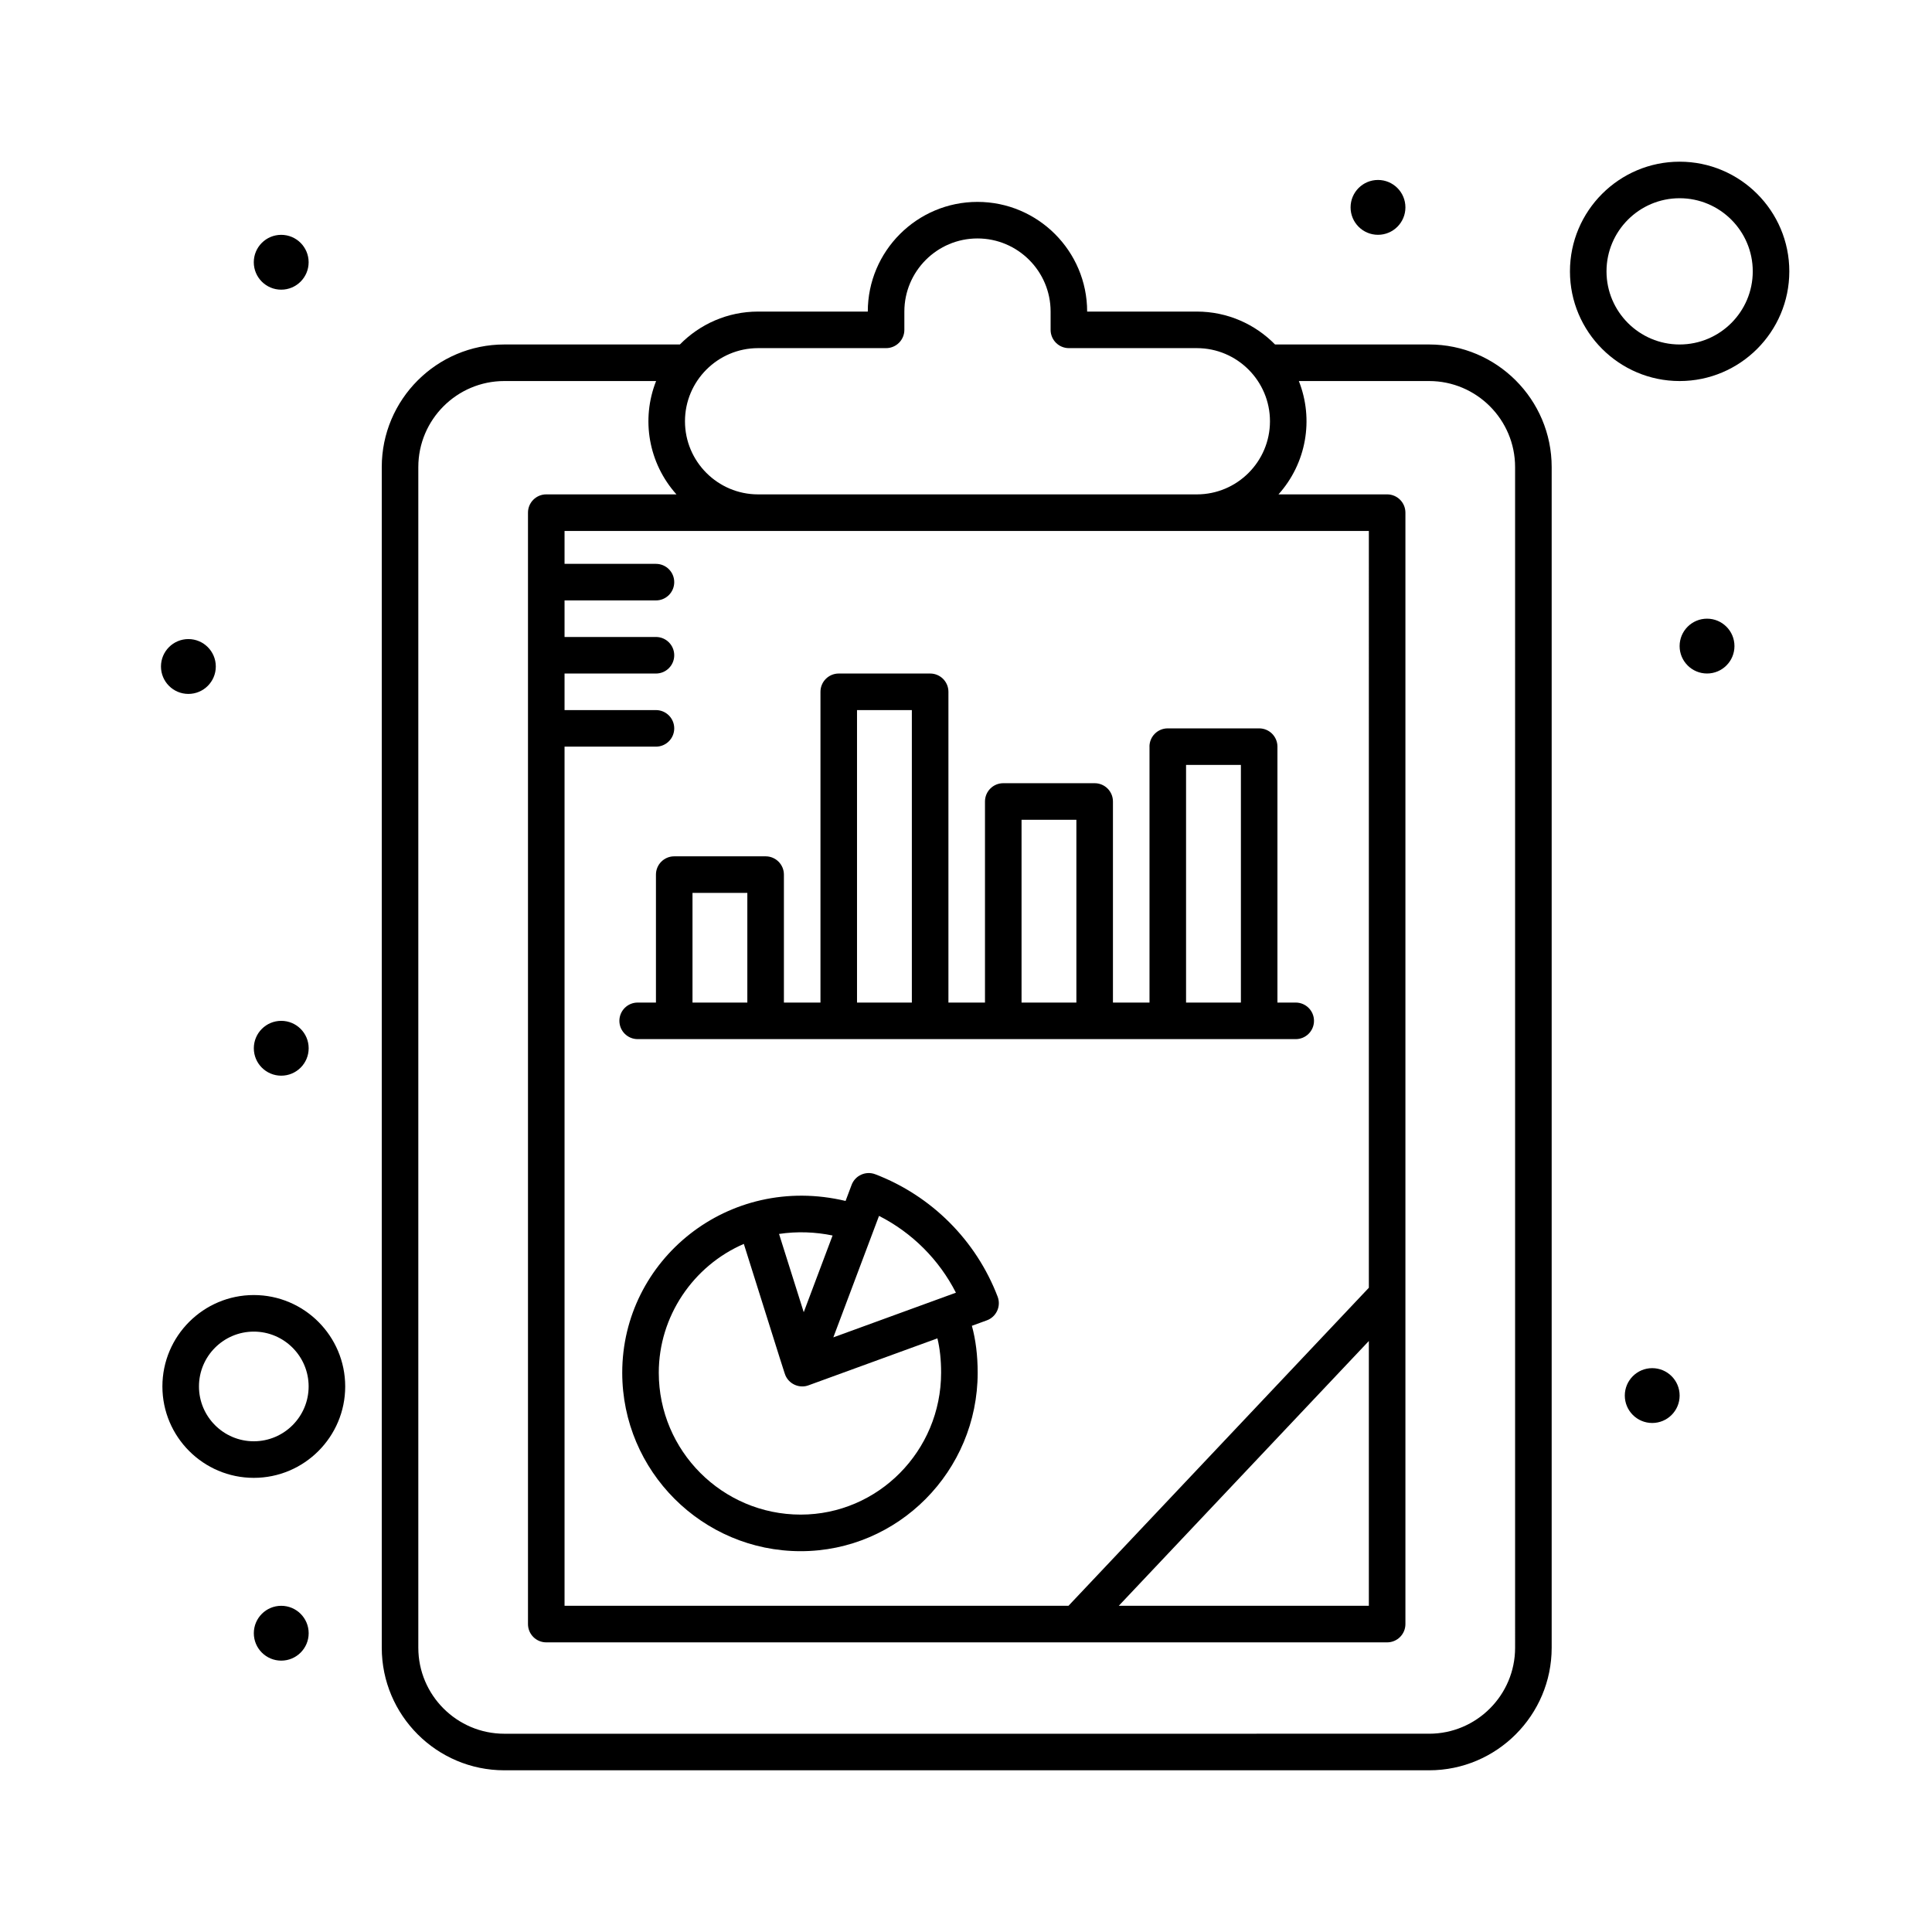
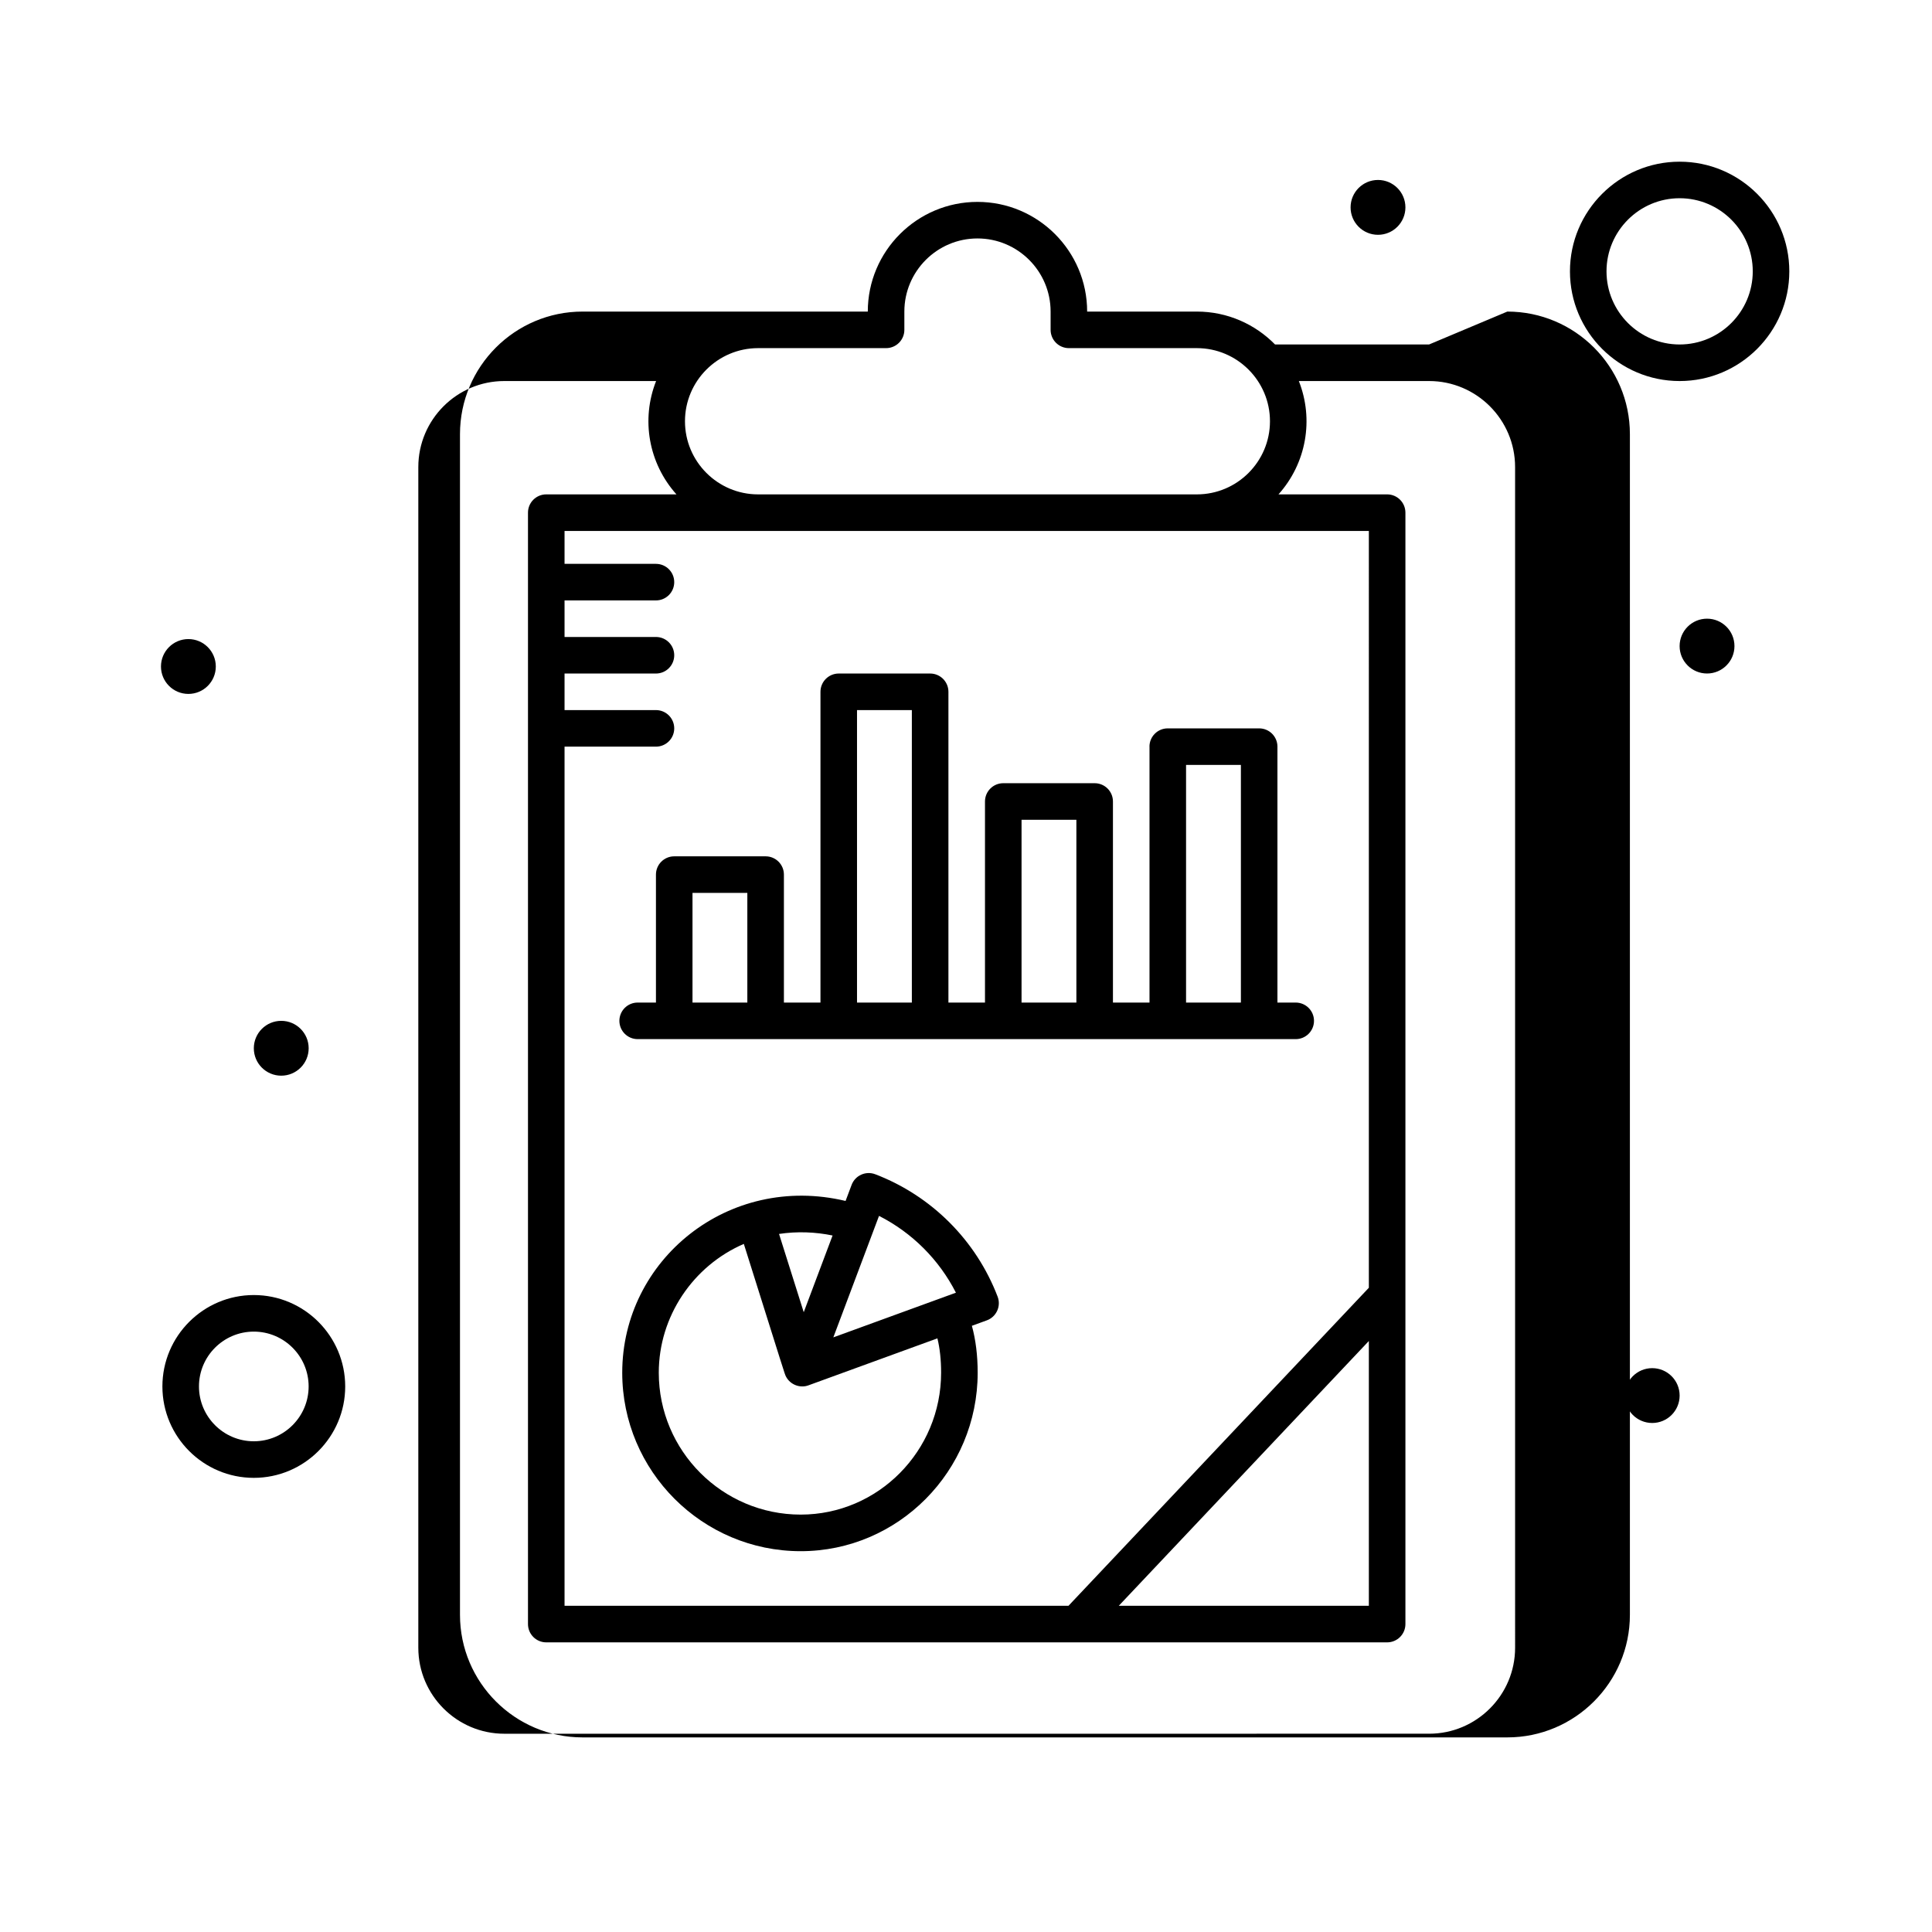
<svg xmlns="http://www.w3.org/2000/svg" fill="#000000" width="800px" height="800px" version="1.1" viewBox="144 144 512 512">
  <g>
-     <path d="m522.72 235.29h-40.82c-5.277-5.375-12.621-8.719-20.73-8.719h-29.066c0-16.027-13.039-29.066-29.066-29.066-16.027 0-29.066 13.039-29.066 29.066h-29.066c-8.113 0-15.453 3.344-20.73 8.719h-46.523c-17.91 0-32.484 14.57-32.484 32.484v312.89c0 17.91 14.57 32.484 32.484 32.484h245.07c17.91 0 32.484-14.574 32.484-32.484v-312.89c0-17.91-14.57-32.484-32.484-32.484zm-177.81 0.969h33.91c2.676 0 4.844-2.168 4.844-4.844v-4.844c0-10.684 8.691-19.379 19.379-19.379 10.684 0 19.379 8.691 19.379 19.379v4.844c0 2.676 2.168 4.844 4.844 4.844h33.91c10.684 0 19.379 8.691 19.379 19.379 0 10.684-8.691 19.379-19.379 19.379h-116.27c-10.684 0-19.379-8.691-19.379-19.379 0-10.684 8.695-19.379 19.379-19.379zm161.85 249.01-79.598 84.281h-133.55v-227.68h24.223c2.676 0 4.844-2.168 4.844-4.844 0-2.676-2.168-4.844-4.844-4.844h-24.223v-9.688h24.223c2.676 0 4.844-2.168 4.844-4.844 0-2.676-2.168-4.844-4.844-4.844h-24.223v-9.688h24.223c2.676 0 4.844-2.168 4.844-4.844 0-2.676-2.168-4.844-4.844-4.844h-24.223v-8.719h213.15zm0 14.109v70.172h-66.27zm38.758 81.285c0 12.57-10.227 22.793-22.793 22.793l-245.07 0.004c-12.57 0-22.797-10.227-22.797-22.793v-312.89c0-12.57 10.227-22.797 22.793-22.797h40.223c-4.023 10.168-2.008 21.777 5.391 30.035h-34.5c-2.676 0-4.844 2.168-4.844 4.844v294.54c0 2.676 2.168 4.844 4.844 4.844h222.84c2.676 0 4.844-2.168 4.844-4.844v-294.54c0-2.676-2.168-4.844-4.844-4.844h-28.793c7.391-8.246 9.418-19.859 5.394-30.035h34.516c12.57 0 22.793 10.227 22.793 22.797z" />
-     <path d="m225.79 213.5c0 4.012-3.254 7.266-7.269 7.266-4.012 0-7.266-3.254-7.266-7.266 0-4.012 3.254-7.266 7.266-7.266 4.016 0 7.269 3.254 7.269 7.266" />
+     <path d="m522.72 235.29h-40.82c-5.277-5.375-12.621-8.719-20.73-8.719h-29.066c0-16.027-13.039-29.066-29.066-29.066-16.027 0-29.066 13.039-29.066 29.066h-29.066h-46.523c-17.91 0-32.484 14.57-32.484 32.484v312.89c0 17.91 14.57 32.484 32.484 32.484h245.07c17.91 0 32.484-14.574 32.484-32.484v-312.89c0-17.91-14.57-32.484-32.484-32.484zm-177.81 0.969h33.91c2.676 0 4.844-2.168 4.844-4.844v-4.844c0-10.684 8.691-19.379 19.379-19.379 10.684 0 19.379 8.691 19.379 19.379v4.844c0 2.676 2.168 4.844 4.844 4.844h33.91c10.684 0 19.379 8.691 19.379 19.379 0 10.684-8.691 19.379-19.379 19.379h-116.27c-10.684 0-19.379-8.691-19.379-19.379 0-10.684 8.695-19.379 19.379-19.379zm161.85 249.01-79.598 84.281h-133.55v-227.68h24.223c2.676 0 4.844-2.168 4.844-4.844 0-2.676-2.168-4.844-4.844-4.844h-24.223v-9.688h24.223c2.676 0 4.844-2.168 4.844-4.844 0-2.676-2.168-4.844-4.844-4.844h-24.223v-9.688h24.223c2.676 0 4.844-2.168 4.844-4.844 0-2.676-2.168-4.844-4.844-4.844h-24.223v-8.719h213.15zm0 14.109v70.172h-66.27zm38.758 81.285c0 12.57-10.227 22.793-22.793 22.793l-245.07 0.004c-12.57 0-22.797-10.227-22.797-22.793v-312.89c0-12.57 10.227-22.797 22.793-22.797h40.223c-4.023 10.168-2.008 21.777 5.391 30.035h-34.5c-2.676 0-4.844 2.168-4.844 4.844v294.54c0 2.676 2.168 4.844 4.844 4.844h222.84c2.676 0 4.844-2.168 4.844-4.844v-294.54c0-2.676-2.168-4.844-4.844-4.844h-28.793c7.391-8.246 9.418-19.859 5.394-30.035h34.516c12.57 0 22.793 10.227 22.793 22.797z" />
    <path d="m201.19 320.63c0 4.012-3.254 7.266-7.266 7.266s-7.266-3.254-7.266-7.266c0-4.016 3.254-7.269 7.266-7.269s7.266 3.254 7.266 7.269" />
    <path d="m225.8 421.8c0 4.016-3.254 7.266-7.269 7.266-4.012 0-7.266-3.25-7.266-7.266 0-4.012 3.254-7.266 7.266-7.266 4.016 0 7.269 3.254 7.269 7.266" />
    <path d="m516.45 198.96c0 4.012-3.254 7.266-7.266 7.266s-7.266-3.254-7.266-7.266c0-4.016 3.254-7.269 7.266-7.269s7.266 3.254 7.266 7.269" />
    <path d="m603.65 315.22c0 4.012-3.254 7.266-7.266 7.266-4.016 0-7.269-3.254-7.269-7.266 0-4.012 3.254-7.266 7.269-7.266 4.012 0 7.266 3.254 7.266 7.266" />
    <path d="m589.12 513.84c0 4.012-3.25 7.266-7.266 7.266-4.012 0-7.266-3.254-7.266-7.266 0-4.012 3.254-7.266 7.266-7.266 4.016 0 7.266 3.254 7.266 7.266" />
-     <path d="m225.8 576.82c0 4.012-3.254 7.266-7.269 7.266-4.012 0-7.266-3.254-7.266-7.266 0-4.012 3.254-7.266 7.266-7.266 4.016 0 7.269 3.254 7.269 7.266" />
    <path d="m375.95 455.19c-2.5-0.953-5.316 0.297-6.266 2.82l-1.598 4.254c-31.082-7.398-59.188 15.605-59.188 45.516 0 26.082 21.219 47.301 47.297 47.301 25.859 0 46.898-21.219 46.898-47.301 0-4.59-0.523-8.742-1.535-12.43l3.957-1.441c2.527-0.918 3.836-3.742 2.867-6.281-5.703-14.914-17.523-26.734-32.434-32.438zm1 11.031c8.766 4.457 15.914 11.598 20.379 20.355l-32.488 11.84zm-12.309 5.199-7.644 20.328-6.543-20.742c4.816-0.723 9.664-0.523 14.188 0.414zm28.762 36.355c0 20.738-16.691 37.609-37.211 37.609-20.738 0-37.609-16.871-37.609-37.609 0-14.879 9.066-28.309 22.539-34.129 10.914 34.57 10.762 34.379 11.18 35.172 1.145 2.184 3.758 3.125 5.949 2.309l34.172-12.453c0.652 2.66 0.98 5.703 0.98 9.102z" />
    <path d="m448.63 341.87v67.82h-9.688v-53.289c0-2.676-2.168-4.844-4.844-4.844h-24.223c-2.676 0-4.844 2.168-4.844 4.844v53.289h-9.688v-82.355c0-2.676-2.168-4.844-4.844-4.844h-24.223c-2.676 0-4.844 2.168-4.844 4.844v82.355h-9.688v-33.91c0-2.676-2.168-4.844-4.844-4.844h-24.223c-2.676 0-4.844 2.168-4.844 4.844v33.91h-4.844c-2.676 0-4.844 2.168-4.844 4.844 0 2.676 2.168 4.844 4.844 4.844h174.39c2.676 0 4.844-2.168 4.844-4.844 0-2.676-2.168-4.844-4.844-4.844h-4.844v-67.82c0-2.676-2.168-4.844-4.844-4.844h-24.223c-2.68-0.004-4.848 2.168-4.848 4.844zm-121.11 67.82v-29.066h14.531v29.066zm43.598 0v-77.512h14.531v77.512zm43.602 0v-48.445h14.531v48.445zm43.598-62.977h14.531v62.977h-14.531z" />
    <path d="m589.12 186.85c-16.027 0-29.066 13.039-29.066 29.066 0 16.027 13.039 29.066 29.066 29.066 16.027 0 29.066-13.039 29.066-29.066 0-16.027-13.039-29.066-29.066-29.066zm0 48.441c-10.684 0-19.379-8.691-19.379-19.379 0-10.684 8.691-19.379 19.379-19.379 10.684 0 19.379 8.691 19.379 19.379s-8.695 19.379-19.379 19.379z" />
    <path d="m211.26 487.2c-13.355 0-24.223 10.867-24.223 24.223s10.867 24.223 24.223 24.223 24.223-10.867 24.223-24.223c-0.004-13.355-10.867-24.223-24.223-24.223zm0 38.754c-8.012 0-14.531-6.519-14.531-14.531 0-8.016 6.519-14.531 14.531-14.531s14.531 6.519 14.531 14.531-6.519 14.531-14.531 14.531z" />
  </g>
</svg>